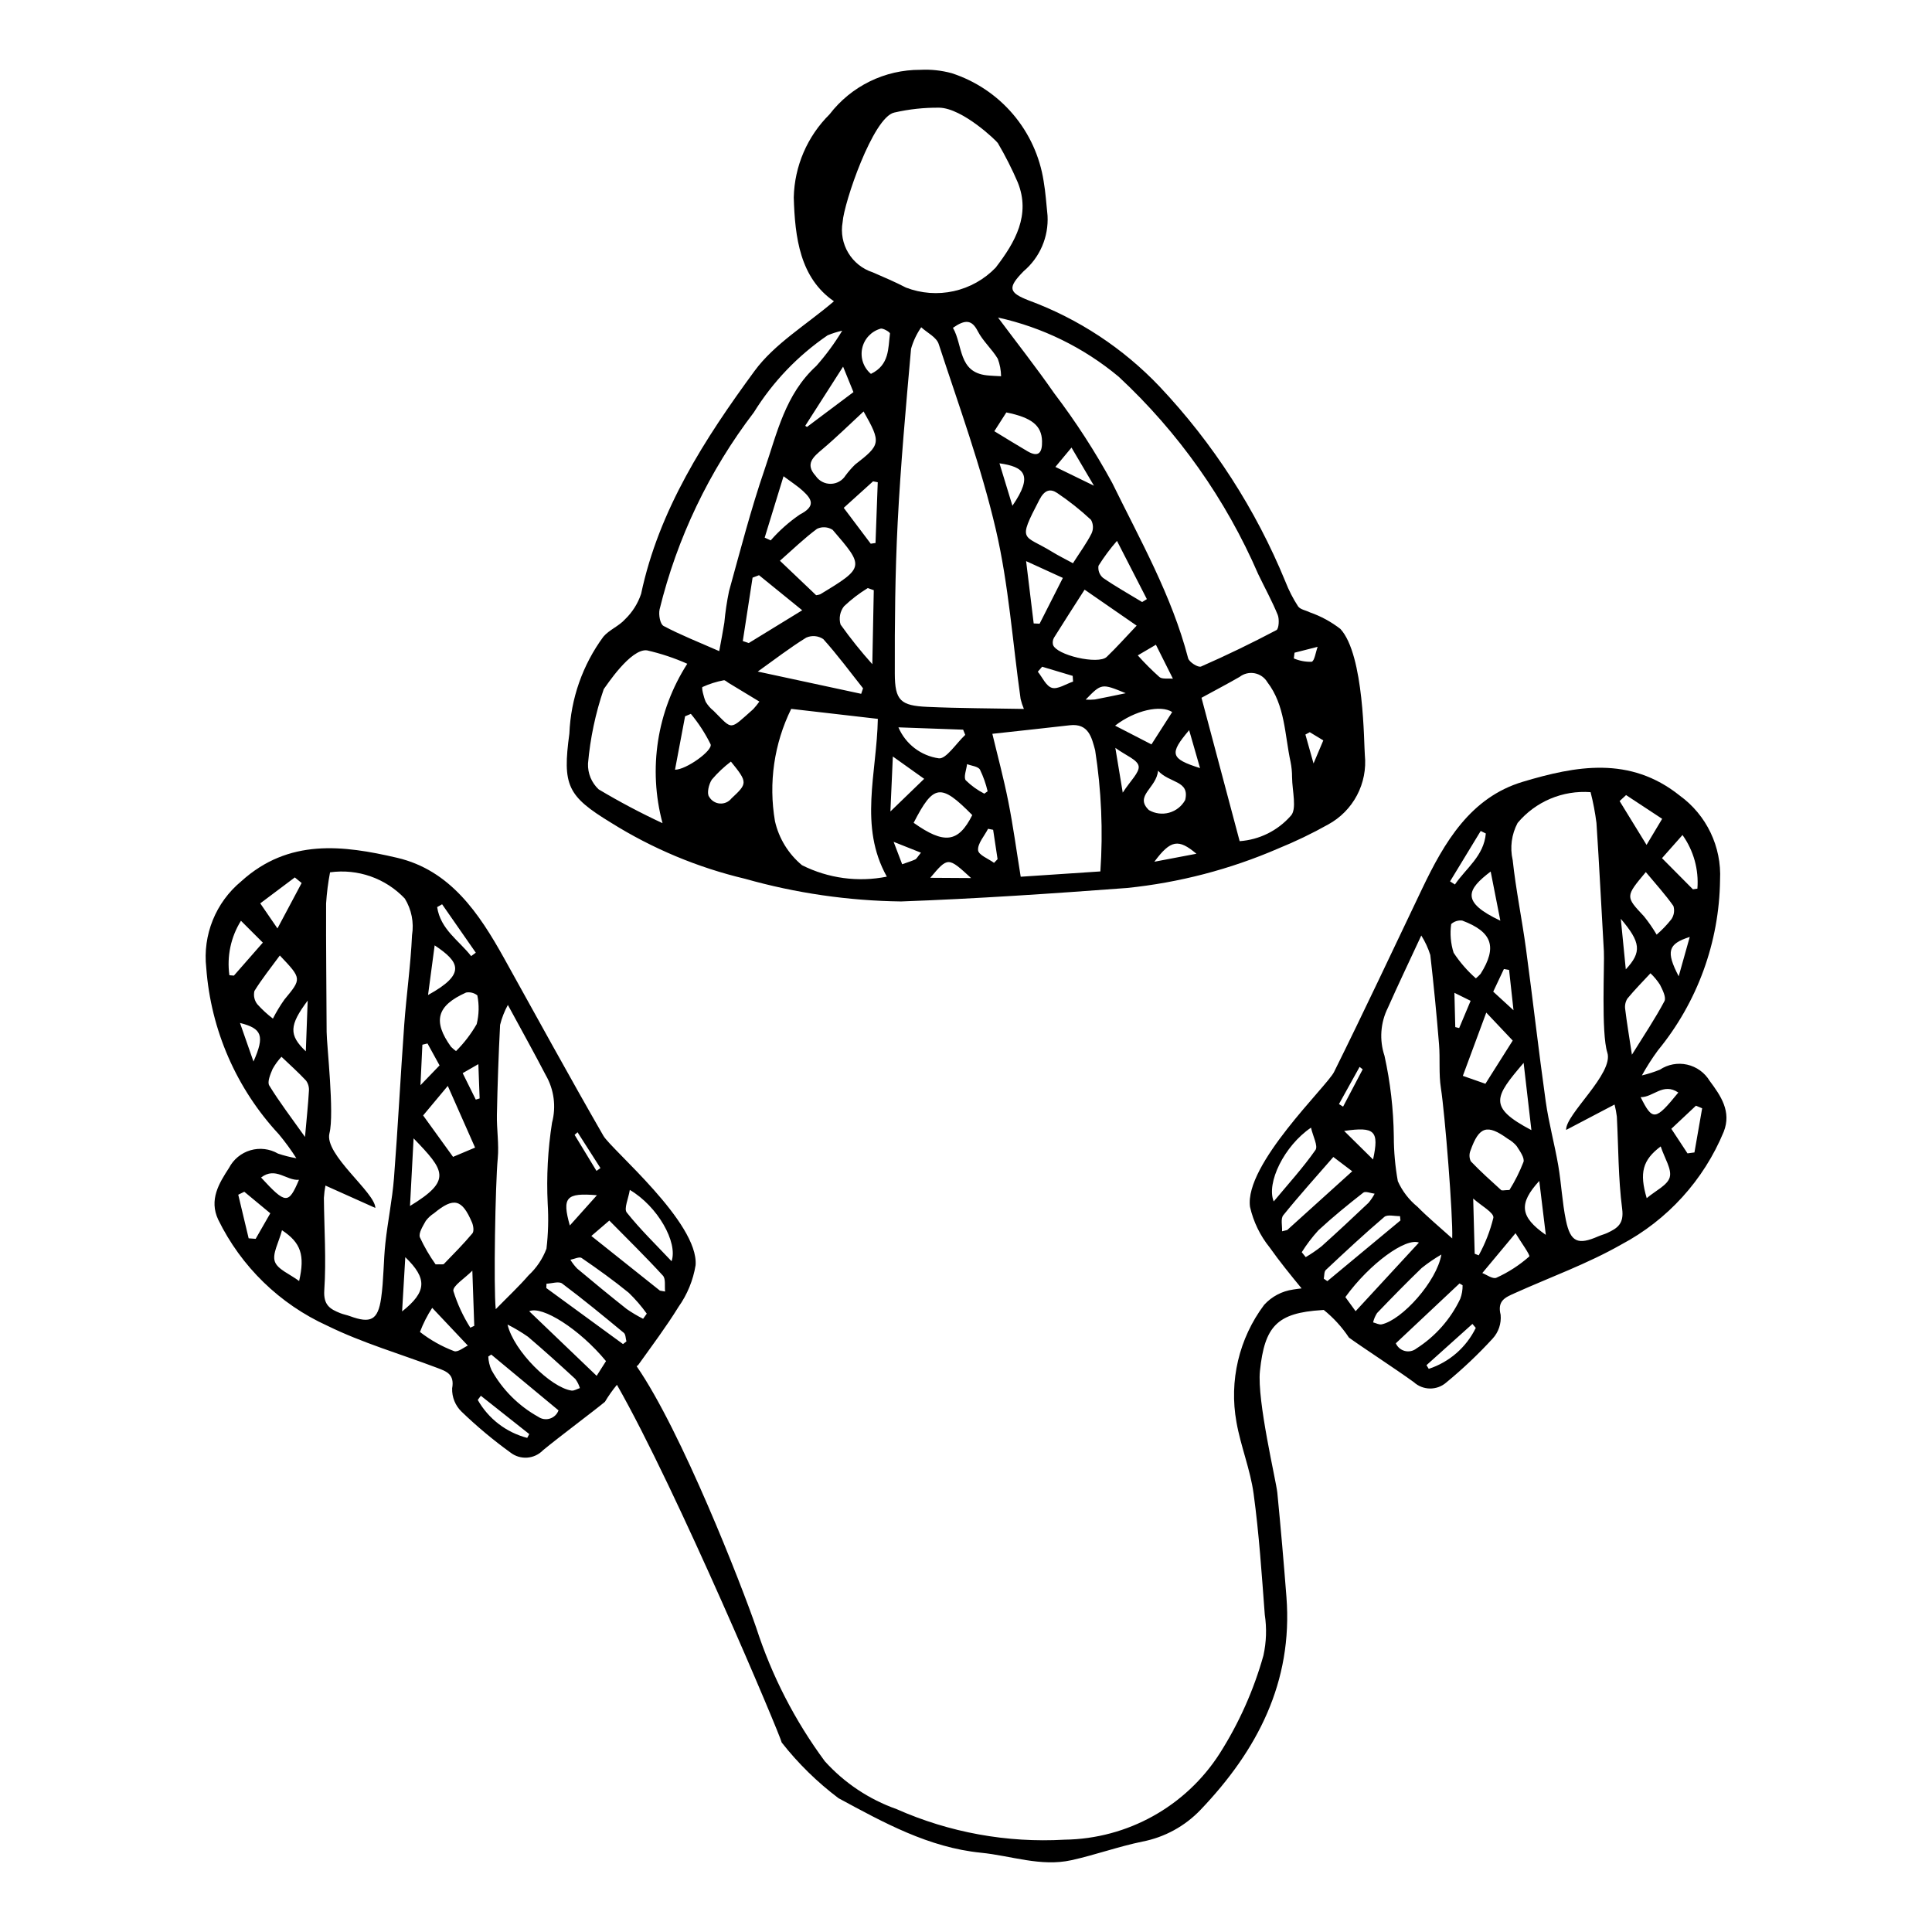
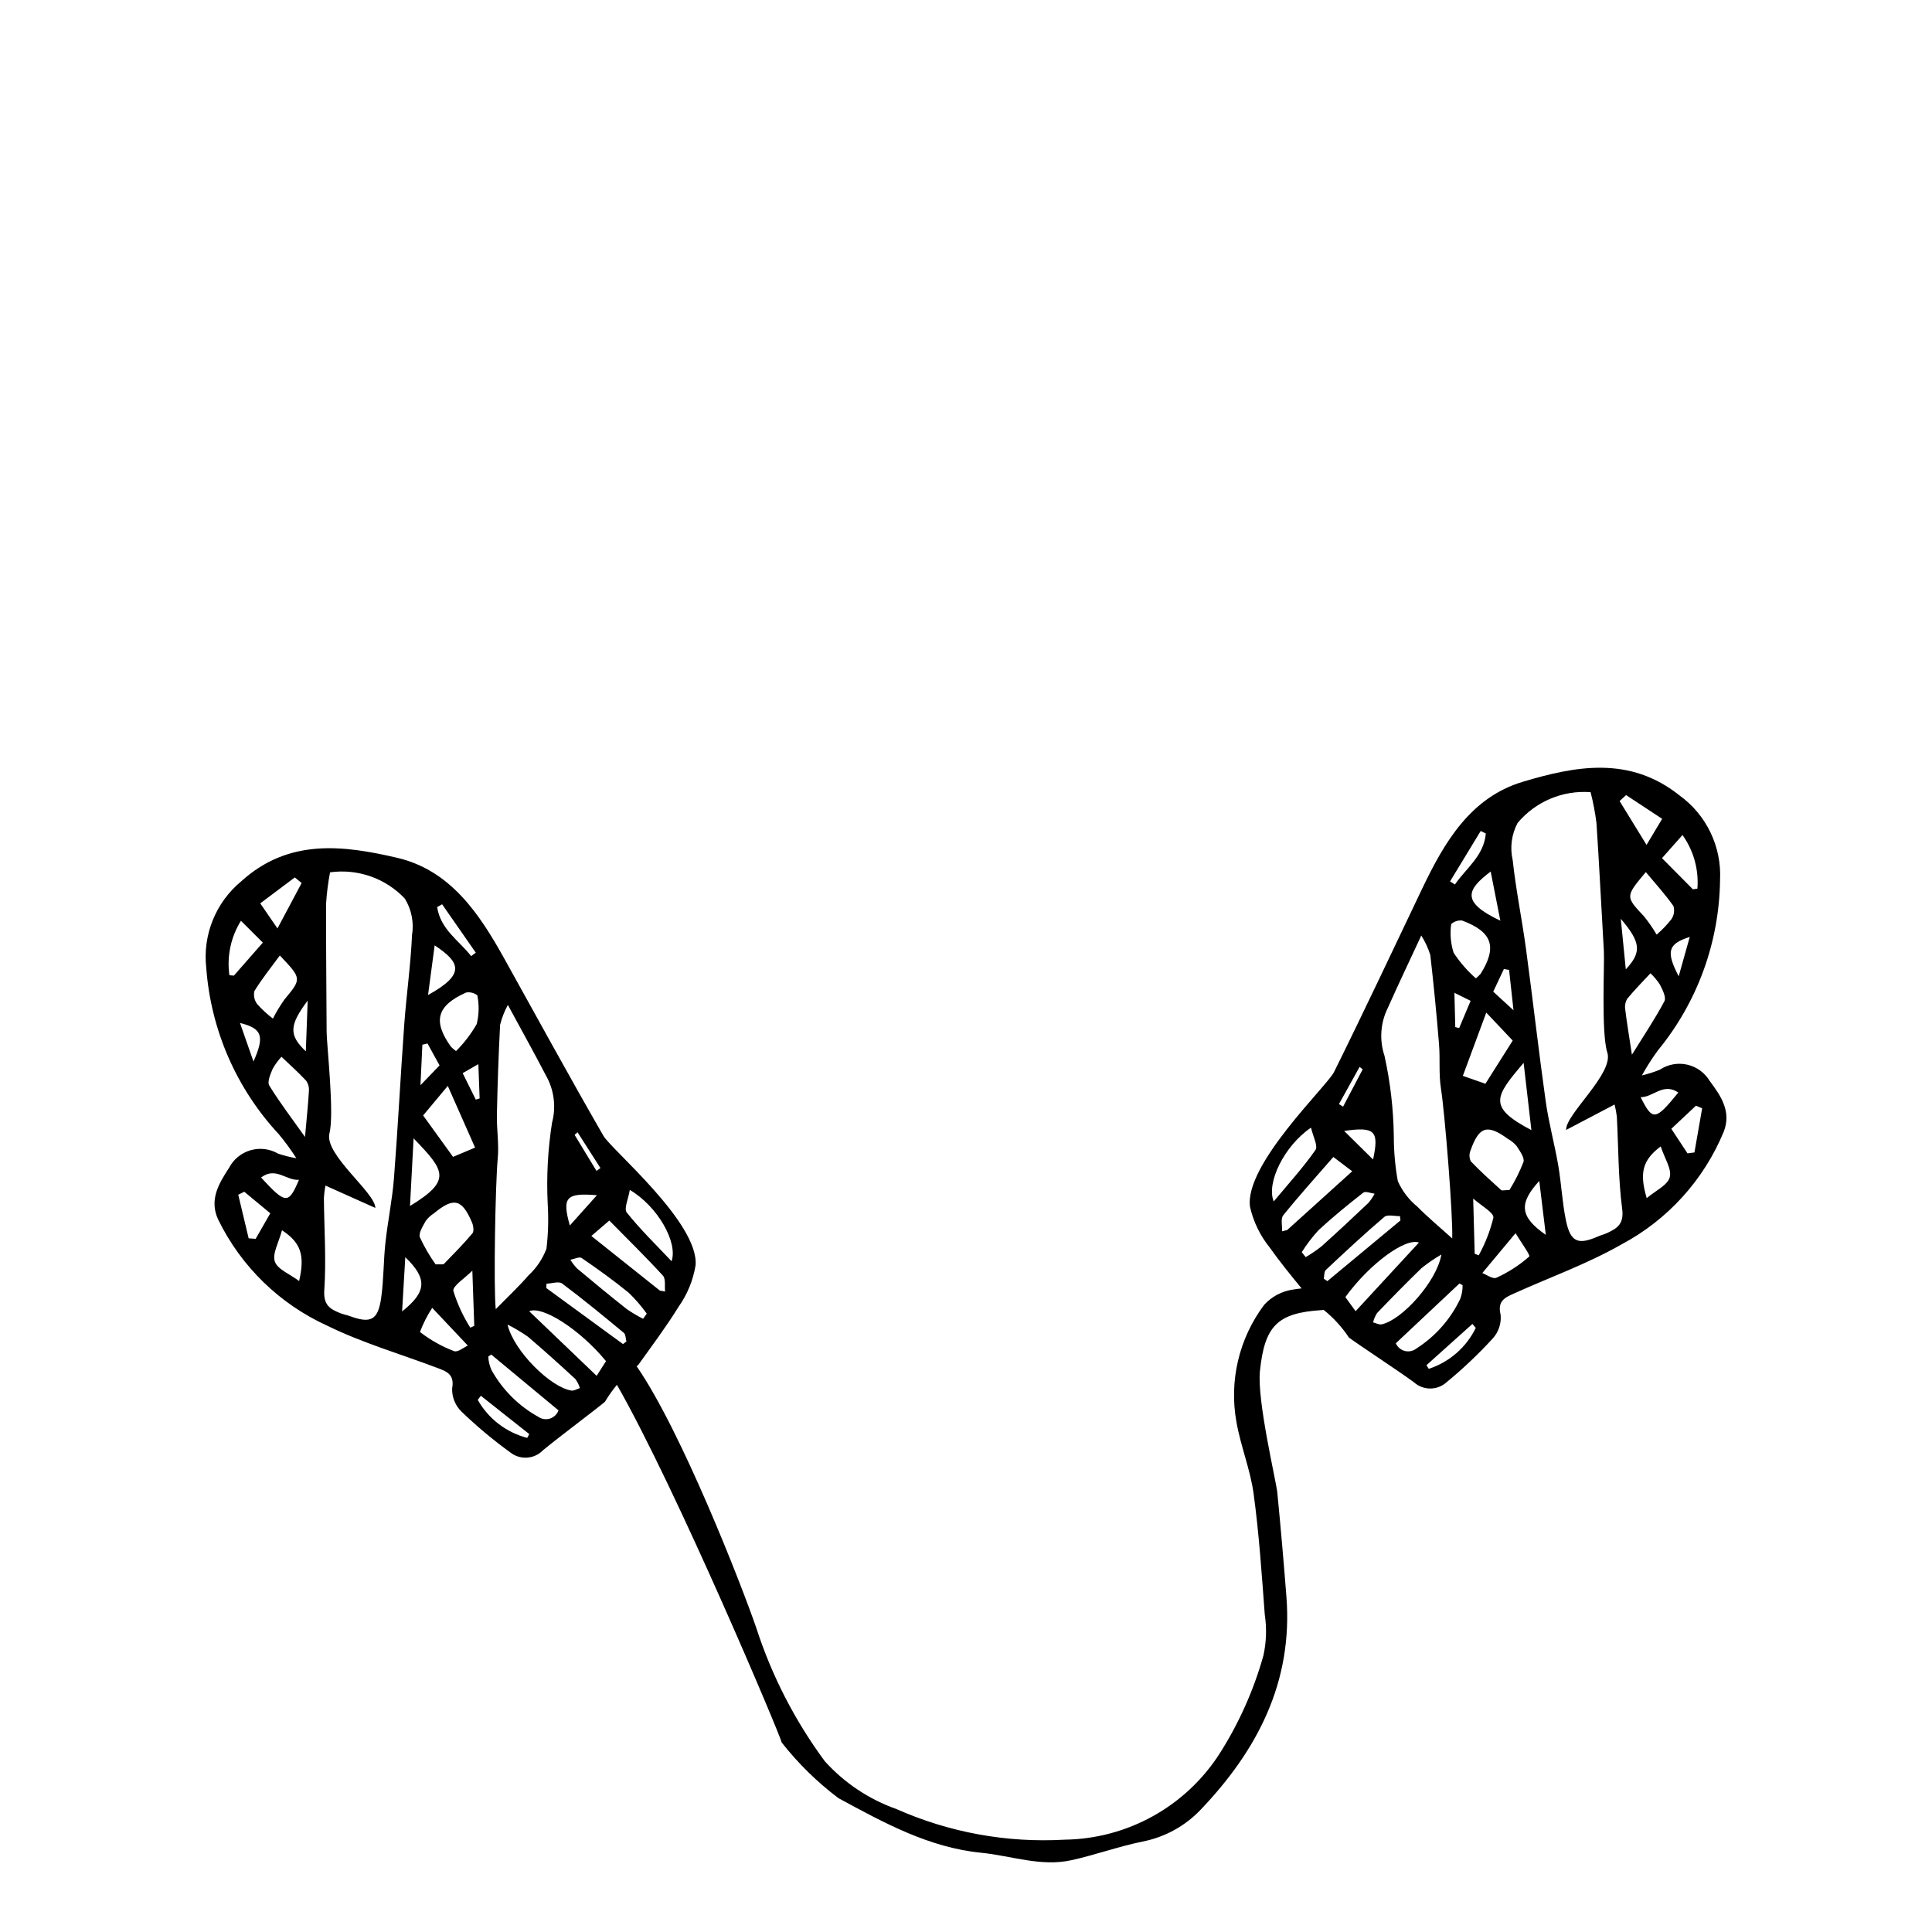
<svg xmlns="http://www.w3.org/2000/svg" fill="#000000" width="800px" height="800px" version="1.1" viewBox="144 144 512 512">
  <g>
    <path d="m597.08 430.45c-1.316-2.188-3.469-3.746-5.961-4.309-2.492-0.562-5.106-0.078-7.234 1.336-1.547 0.629-3.144 1.137-4.769 1.523 1.27-2.293 2.684-4.508 4.234-6.621 10.473-12.754 16.285-28.699 16.48-45.203 0.445-8.773-3.574-17.176-10.684-22.336-13.242-10.594-27.574-7.852-41.574-3.664-13.891 4.152-20.812 16.047-26.699 28.363-7.742 16.203-15.359 32.465-23.34 48.551-1.891 3.812-23.812 24.531-22.266 35.746 0.895 3.938 2.68 7.621 5.215 10.762 2.625 3.715 5.523 7.269 8.453 10.84-0.746 0.098-1.496 0.176-2.234 0.301l0.004 0.004c-2.965 0.41-5.688 1.848-7.699 4.066-6.66 8.883-9.316 20.141-7.332 31.066 1.125 6.398 3.676 12.57 4.547 18.988 1.445 10.617 2.152 21.34 2.957 32.035v-0.004c0.547 3.606 0.426 7.277-0.359 10.836-2.566 9.164-6.465 17.902-11.566 25.93-8.988 14.055-24.441 22.648-41.121 22.875-15.273 0.879-30.539-1.898-44.527-8.098-7.289-2.578-13.82-6.93-19.004-12.668-7.941-10.738-14.086-22.699-18.195-35.41-3.891-11.305-19.777-52.062-31.691-69.293 0.141-0.098 0.262-0.219 0.406-0.312 3.684-5.152 7.426-10.133 10.676-15.391v-0.004c2.34-3.293 3.894-7.078 4.543-11.066 0.852-11.289-22.309-30.613-24.434-34.301-8.961-15.559-17.566-31.324-26.297-47.016-6.637-11.93-14.281-23.371-28.402-26.66-14.23-3.312-28.707-5.164-41.266 6.227v0.004c-6.777 5.59-10.27 14.227-9.281 22.953 1.211 16.461 8 32.016 19.242 44.098 1.676 2.016 3.227 4.137 4.637 6.348-1.648-0.285-3.273-0.695-4.856-1.227-2.211-1.281-4.852-1.602-7.305-0.887-2.453 0.719-4.504 2.402-5.684 4.672-2.668 4.09-5.336 8.449-2.871 13.703 6.078 12.457 16.312 22.406 28.934 28.133 9.273 4.551 19.344 7.473 29.051 11.145 2.469 0.934 4.719 1.66 4.008 5.469l0.004 0.004c-0.07 2.309 0.832 4.539 2.492 6.144 4.059 3.91 8.387 7.531 12.949 10.828 2.609 2.043 6.336 1.785 8.641-0.598 4.402-3.637 13.73-10.59 16.41-12.836 0.945-1.582 2.008-3.086 3.18-4.504 15.871 27.785 43.5 93.398 43.668 94.797 4.359 5.551 9.422 10.512 15.059 14.758 11.941 6.453 23.879 13.074 37.789 14.453 7.965 0.789 15.801 3.762 23.91 1.977 6.336-1.395 12.488-3.633 18.836-4.934 5.883-1.141 11.262-4.082 15.402-8.418 15.031-15.734 24.504-33.863 22.762-56.414-0.711-9.219-1.516-18.426-2.414-27.629-0.309-3.121-5.426-24.441-4.606-32.262 1.246-11.918 4.574-15.395 16.414-16.129 0.172-0.012 0.324-0.035 0.496-0.043h-0.004c2.594 2.086 4.848 4.559 6.684 7.332 2.816 2.078 12.555 8.441 17.172 11.797h0.004c2.441 2.238 6.18 2.266 8.656 0.066 4.352-3.578 8.445-7.457 12.254-11.609 1.559-1.703 2.324-3.988 2.109-6.289-0.941-3.762 1.254-4.621 3.664-5.707 9.461-4.266 19.332-7.805 28.309-12.922 12.246-6.496 21.844-17.059 27.141-29.867 2.133-5.394-0.801-9.582-3.715-13.5zm-282.65 63.043c-1.508-0.762-2.957-1.625-4.348-2.586-4.441-3.508-8.805-7.113-13.148-10.746h0.004c-0.676-0.699-1.273-1.477-1.777-2.312 1.012-0.184 2.375-0.883 2.977-0.469 4.269 2.93 8.492 5.953 12.5 9.227v0.004c1.75 1.691 3.344 3.539 4.762 5.519zm-3.523-34.156c7.391 4.356 12.785 13.91 11.066 18.902-4.18-4.438-8.324-8.445-11.879-12.918-0.801-1.012 0.441-3.652 0.812-5.988zm-5.434 8.121c4.816 4.891 9.648 9.621 14.207 14.602 0.785 0.859 0.414 2.781 0.574 4.211l-1.367-0.242c-5.945-4.738-11.887-9.473-18.176-14.484 1.621-1.391 2.981-2.559 4.766-4.09zm-8.418-23.398c2.023 3.164 4.047 6.328 6.07 9.496l-1.051 0.746c-1.934-3.184-3.867-6.367-5.797-9.547zm5.137 16.688-7.184 8.023c-2.102-7.481-1.02-8.711 7.184-8.023zm-9.215 23.402c5.582 4.18 10.969 8.621 16.344 13.07 0.508 0.422 0.469 1.5 0.688 2.273l-0.906 0.703c-6.777-4.949-13.551-9.902-20.328-14.852l0.047-1.148c1.406-0.047 3.277-0.707 4.156-0.047zm-17.293-44.754c0.16-7.926 0.438-15.852 0.844-23.773h-0.004c0.457-1.848 1.152-3.633 2.066-5.305 3.738 6.906 6.973 12.699 10.027 18.582 2.211 3.824 2.812 8.367 1.676 12.633-1.113 7.094-1.496 14.285-1.148 21.457 0.25 3.981 0.141 7.973-0.328 11.93-1.012 2.691-2.637 5.106-4.746 7.059-2.539 2.934-5.394 5.598-8.695 8.969-0.598-5.957-0.105-33.199 0.531-39.938 0.359-3.828-0.301-7.742-0.223-11.613zm-5.359-23.988c-1.5 2.613-3.34 5.016-5.473 7.141-0.469-0.344-0.914-0.723-1.332-1.137-4.879-6.797-3.793-10.891 4-14.379 1.055-0.188 2.141 0.086 2.977 0.75 0.512 2.523 0.453 5.129-0.172 7.625zm-9.164-31.766c2.977 4.277 5.953 8.555 8.93 12.832l-1.234 0.906c-3.231-4.156-8.113-7.051-9.008-12.988zm-1.973 10.887c6.59 4.391 8.477 7.543-1.754 13.16zm-3.254 26.332 1.359-0.328c1.016 1.852 2.035 3.703 3.195 5.812-1.449 1.504-2.805 2.91-5.062 5.254 0.207-4.398 0.359-7.57 0.508-10.738zm-3.281 42.738c0.312-5.871 0.613-11.504 0.953-17.922 8.25 8.562 10.258 11.102-0.953 17.922zm16.438 4.387c0.359 0.848 0.566 2.312 0.102 2.867-2.371 2.824-4.977 5.453-7.547 8.102-0.207 0.215-0.793 0.059-2.203 0.117v0.004c-1.609-2.254-3.004-4.656-4.164-7.168-0.422-1.109 0.797-2.981 1.551-4.352h-0.004c0.609-0.805 1.355-1.5 2.207-2.043 5.199-4.293 7.402-3.781 10.059 2.473zm-46.965-91.457c0.602 0.492 1.203 0.988 1.809 1.48-1.992 3.742-3.984 7.488-6.406 12.035-1.875-2.734-3.125-4.551-4.559-6.644 3.305-2.477 6.231-4.676 9.156-6.871zm3.414 32.629c-0.176 4.812-0.316 8.633-0.496 13.453-4.551-4.316-4.398-6.894 0.496-13.449zm-20.75-6.711c-0.703-5.019 0.379-10.129 3.066-14.43 1.836 1.836 3.555 3.551 5.797 5.789-2.555 2.914-5.109 5.824-7.664 8.742zm6.383 22.867c-1.398-4-2.426-6.938-3.574-10.219 5.852 1.469 6.602 3.406 3.574 10.219zm1-15.203c-0.766-0.988-1.043-2.269-0.75-3.488 1.961-3.18 4.32-6.113 6.734-9.41 5.852 6.172 5.805 6.133 1.219 11.676-1.141 1.605-2.16 3.297-3.051 5.051-1.504-1.141-2.894-2.422-4.152-3.828zm11.055 46.555c-2.777 6.535-3.496 6.496-10.043-0.609 3.856-2.965 6.699 0.879 10.043 0.609zm-11.477 15.637-1.855-0.133c-0.918-3.852-1.84-7.703-2.758-11.555l1.602-0.789c2.234 1.852 4.469 3.703 6.891 5.711-1.395 2.426-2.637 4.594-3.879 6.766zm11.52 11.184c-2.496-1.871-5.715-3.082-6.434-5.156-0.723-2.09 1.035-5.039 1.891-8.305 5.027 3.312 6.109 6.613 4.543 13.457zm1.559-38.184c-3.613-5.094-6.777-9.219-9.477-13.633-0.582-0.953 0.316-3.023 0.906-4.422h0.004c0.645-1.152 1.426-2.223 2.328-3.188 2.18 2.082 4.461 4.109 6.531 6.332h-0.004c0.574 0.801 0.836 1.785 0.742 2.766-0.203 3.539-0.582 7.066-1.031 12.141zm21.305 28.07c-0.527 4.867-0.438 9.812-1.133 14.652-0.836 5.844-2.777 6.781-8.273 4.766-0.816-0.301-1.688-0.449-2.492-0.766-2.754-1.086-4.566-2.144-4.301-6.117 0.547-8.121-0.031-16.32-0.105-24.484l0.004-0.004c0.066-1.082 0.203-2.164 0.41-3.231 4.426 1.984 8.508 3.812 13.223 5.93-0.008-4.09-13.605-14.152-12.16-19.797 1.336-5.219-0.742-23.547-0.75-26.852-0.035-11.348-0.195-22.695-0.141-34.043v-0.004c0.176-2.769 0.527-5.523 1.047-8.246 7.34-1.016 14.719 1.57 19.812 6.953 1.781 2.898 2.461 6.336 1.914 9.695-0.355 7.922-1.488 15.805-2.066 23.719-0.984 13.551-1.664 27.125-2.719 40.672-0.449 5.742-1.648 11.422-2.269 17.156zm4.422 18.164c0.297-5.027 0.57-9.664 0.848-14.371 5.863 5.664 5.731 9.16-0.844 14.371zm13.77 10.527h0.004c-3.25-1.234-6.297-2.945-9.039-5.078 0.848-2.242 1.938-4.383 3.246-6.391 3.418 3.621 6.176 6.539 9.441 10-0.988 0.434-2.672 1.852-3.648 1.469zm4.312-6.215v0.004c-1.918-3.027-3.43-6.293-4.492-9.715-0.258-1.344 3.035-3.363 5.027-5.402 0.195 5.59 0.352 10.109 0.508 14.629zm-4.578-45.266c-2.648-3.668-5.168-7.156-7.93-10.977 1.871-2.242 3.793-4.543 6.535-7.828 2.629 5.938 4.867 10.996 7.234 16.348-2.227 0.938-4 1.684-5.836 2.457zm2.551-22.188c1.328-0.762 2.402-1.379 4.156-2.387 0.121 3.266 0.23 6.176 0.336 9.086l-1.02 0.312c-1.137-2.305-2.281-4.613-3.469-7.008zm17.105 96.664h0.004c-5.555-1.441-10.285-5.07-13.113-10.062l0.82-1.105 12.828 10.156zm2.93-5.582h0.004c-5.215-2.894-9.512-7.195-12.406-12.41-0.504-1.125-0.793-2.336-0.848-3.57l0.789-0.523c5.852 4.856 11.707 9.711 17.824 14.789-0.375 1.035-1.211 1.836-2.258 2.172-1.051 0.336-2.195 0.168-3.102-0.457zm8.789-6.961c-5.453-0.816-15.273-10.434-16.938-17.492h0.004c1.887 0.941 3.703 2.027 5.43 3.238 4.266 3.633 8.426 7.394 12.547 11.191l-0.004 0.004c0.535 0.723 0.941 1.535 1.199 2.398-0.746 0.234-1.539 0.766-2.234 0.66zm6.68-3.906c-6.176-5.914-12.074-11.562-17.867-17.113 3.375-1.559 13.328 4.699 20.348 13.215-0.594 0.938-1.242 1.957-2.477 3.894zm286.75-105.89c-3.441-6.609-2.812-8.59 2.934-10.422-0.938 3.348-1.781 6.34-2.93 10.418zm-8.711-27.613c2.613 3.141 5.152 5.922 7.305 8.977l0.004-0.004c0.371 1.195 0.176 2.496-0.531 3.527-1.168 1.48-2.477 2.848-3.906 4.078-1-1.695-2.121-3.32-3.359-4.856-4.922-5.246-4.965-5.207 0.496-11.727zm-5.305 25.781c-0.477-4.801-0.852-8.605-1.324-13.398 5.297 6.238 5.609 8.801 1.332 13.395zm15.02-35.594 0.008-0.008c2.945 4.129 4.344 9.16 3.949 14.215l-1.191 0.172c-2.731-2.75-5.461-5.5-8.191-8.25 2.106-2.371 3.711-4.191 5.434-6.137zm-14.945-10.59c3.055 2.012 6.109 4.023 9.562 6.293-1.301 2.176-2.438 4.066-4.137 6.91-2.695-4.391-4.918-8.004-7.137-11.613 0.57-0.527 1.141-1.059 1.711-1.59zm-31.004 46.336c0.348 3.152 0.691 6.309 1.172 10.688-2.398-2.199-3.836-3.519-5.375-4.93 1.027-2.176 1.926-4.086 2.828-6zm-10.191 8.184c-1.035 2.465-2.035 4.84-3.035 7.219l-1.035-0.25c-0.07-2.91-0.145-5.82-0.227-9.09 1.812 0.895 2.922 1.441 4.293 2.121zm-4.508-12.738c-0.781-2.453-1-5.047-0.645-7.598 0.793-0.715 1.859-1.055 2.922-0.93 7.996 3 9.332 7.016 4.883 14.105-0.391 0.434-0.812 0.84-1.258 1.215-2.262-1.992-4.246-4.273-5.902-6.793zm8.656 15.867c2.938 3.109 5 5.289 7.004 7.41-2.519 3.984-4.816 7.621-7.234 11.445l-5.981-2.094c2.031-5.484 3.953-10.672 6.207-16.762zm-4.176 36.539c2.266-6.406 4.43-7.055 9.887-3.09v-0.004c0.883 0.492 1.672 1.137 2.328 1.906 0.836 1.32 2.168 3.109 1.816 4.246h-0.004c-1 2.578-2.246 5.062-3.711 7.41-1.41 0.031-1.984 0.223-2.203 0.02-2.731-2.484-5.492-4.949-8.035-7.621-0.438-0.898-0.465-1.945-0.078-2.867zm14.074-23.223c0.738 6.383 1.383 11.988 2.059 17.828-11.609-6.117-9.766-8.777-2.055-17.828zm-6.172-37.68c-10.559-4.973-8.867-8.238-2.562-13.027zm-5.207-23.773 1.359 0.664c-0.523 5.981-5.219 9.172-8.188 13.52l-1.289-0.828c2.711-4.449 5.418-8.902 8.121-13.355zm-24.602 46.871c2.688-6.062 5.555-12.043 8.859-19.168 1.016 1.613 1.82 3.352 2.391 5.168 0.898 7.879 1.672 15.77 2.312 23.676 0.316 3.859-0.102 7.805 0.496 11.605 1.051 6.688 3.227 33.844 2.996 39.828-3.504-3.16-6.516-5.644-9.23-8.414h-0.004c-2.227-1.82-4-4.129-5.176-6.754-0.711-3.922-1.066-7.898-1.066-11.887-0.094-7.18-0.922-14.332-2.469-21.344-1.398-4.188-1.078-8.762 0.891-12.711zm-3.918 40.191c-2.606-2.574-4.961-4.898-7.664-7.566 8.145-1.195 9.305-0.031 7.664 7.562zm-3.57-24.539 0.82 0.645c-1.734 3.297-3.465 6.594-5.195 9.887l-1.094-0.68c1.82-3.289 3.644-6.57 5.469-9.855zm-12.879 16.102c0.516 2.309 1.922 4.863 1.18 5.922-3.273 4.684-7.16 8.941-11.059 13.629-2.023-4.879 2.773-14.746 9.879-19.551zm-6.316 27.133-1.352 0.328c0.074-1.438-0.418-3.332 0.312-4.238 4.242-5.254 8.773-10.273 13.277-15.453l5.004 3.789c-5.961 5.387-11.602 10.48-17.238 15.574zm9.09 4.328c-1.324 1.043-2.719 1.996-4.176 2.848l-1.047-1.301h-0.004c1.293-2.062 2.769-4.004 4.41-5.805 3.797-3.516 7.824-6.797 11.906-9.984 0.574-0.449 1.98 0.164 3 0.285-0.453 0.867-1 1.676-1.629 2.418-4.109 3.894-8.246 7.762-12.461 11.539zm1.559 9.211-0.949-0.648c0.168-0.785 0.062-1.859 0.543-2.312 5.086-4.773 10.191-9.539 15.504-14.059 0.84-0.711 2.742-0.172 4.156-0.207l0.117 1.141c-6.457 5.367-12.914 10.727-19.371 16.086zm4.773 4.227c6.477-8.934 16.027-15.793 19.492-14.445-5.441 5.894-10.977 11.898-16.777 18.184zm7.352 6.703c0.203-0.879 0.559-1.711 1.047-2.469 3.879-4.043 7.797-8.055 11.828-11.945h0.004c1.645-1.32 3.391-2.512 5.215-3.57-1.223 7.148-10.43 17.352-15.824 18.504-0.688 0.148-1.508-0.332-2.269-0.52zm6.016 5.547c5.793-5.445 11.336-10.656 16.879-15.863l0.82 0.473c0.023 1.234-0.191 2.461-0.625 3.613-2.566 5.387-6.59 9.945-11.617 13.156-0.867 0.68-1.996 0.918-3.066 0.648-1.066-0.27-1.949-1.02-2.387-2.027zm8.73 6.769-0.598-0.977c4.059-3.644 8.117-7.285 12.176-10.93l0.887 1.055v-0.004c-2.516 5.156-7.012 9.074-12.465 10.855zm12.176-30.504c-0.121-4.523-0.246-9.043-0.398-14.633 2.117 1.91 5.523 3.723 5.352 5.082v-0.004c-0.848 3.481-2.156 6.836-3.887 9.973zm5.754 6.356c-0.953 0.441-2.719-0.871-3.734-1.242 3.047-3.652 5.617-6.738 8.805-10.562 1.348 2.246 3.984 5.863 3.637 6.176v-0.004c-2.606 2.301-5.539 4.199-8.707 5.633zm11.359-25.652c0.566 4.68 1.129 9.293 1.734 14.293-6.887-4.797-7.234-8.277-1.734-14.293zm18.059 13.77c-0.785 0.367-1.645 0.57-2.441 0.922-5.359 2.352-7.356 1.539-8.551-4.242-0.992-4.785-1.207-9.727-2.035-14.555-0.977-5.684-2.523-11.281-3.324-16.984-1.891-13.457-3.406-26.961-5.227-40.426-1.062-7.863-2.684-15.66-3.527-23.547l-0.008-0.004c-0.75-3.316-0.285-6.793 1.309-9.797 4.754-5.684 11.957-8.723 19.348-8.164 0.688 2.688 1.207 5.414 1.555 8.164 0.754 11.32 1.297 22.66 1.965 33.988 0.195 3.301-0.746 21.723 0.91 26.848 1.793 5.547-11.156 16.426-10.91 20.512 4.578-2.402 8.539-4.481 12.832-6.734h-0.004c0.27 1.055 0.477 2.125 0.609 3.203 0.43 8.156 0.359 16.371 1.41 24.445 0.516 3.945-1.23 5.113-3.914 6.371zm4.719-59.27-0.004-0.004c-0.152-0.973 0.051-1.969 0.57-2.805 1.926-2.348 4.078-4.512 6.125-6.723h0.004c0.957 0.906 1.805 1.926 2.519 3.035 0.68 1.355 1.703 3.367 1.18 4.356-2.422 4.57-5.324 8.887-8.617 14.191-0.762-5.039-1.359-8.535-1.781-12.055zm14.07 22.074c-6.094 7.492-6.809 7.578-9.984 1.227 3.348 0.059 5.945-3.953 9.98-1.23zm-2.269 22.449c-0.59 2.117-3.727 3.523-6.106 5.543-1.984-6.734-1.109-10.094 3.707-13.715 1.047 3.203 2.988 6.039 2.394 8.172zm6.547-6.574-1.844 0.246c-1.375-2.086-2.746-4.176-4.285-6.512 2.289-2.152 4.406-4.137 6.523-6.125l1.645 0.691c-0.684 3.898-1.363 7.797-2.043 11.699z" />
-     <path d="m482.71 368.88c-12.723 5.504-26.219 9.027-40.012 10.441-19.961 1.492-39.934 2.848-59.895 3.574-13.992-0.18-27.902-2.199-41.367-6.012-12.57-2.984-24.566-8.004-35.516-14.863-11.594-7.059-12.891-9.883-11.031-23.605 0.371-9.273 3.516-18.227 9.023-25.699 1.559-1.82 4.121-2.793 5.723-4.59 1.949-1.875 3.414-4.195 4.269-6.758 4.699-22.203 16.836-41.047 30.059-59.062 5.32-7.246 13.797-12.262 21.039-18.465-8.98-6.188-10.34-16.855-10.648-27.52v-0.004c0.191-8.289 3.59-16.184 9.484-22.016 5.742-7.484 14.66-11.852 24.094-11.797 2.793-0.145 5.59 0.16 8.289 0.898 6.305 2.047 11.914 5.801 16.215 10.844 4.297 5.043 7.113 11.18 8.133 17.727 0.527 3.016 0.715 6.109 1.039 9.168v0.004c0.316 5.633-2.031 11.086-6.336 14.73-4.312 4.391-4.008 5.664 1.438 7.773 13.121 4.856 24.957 12.656 34.594 22.797 14.191 15.031 25.492 32.551 33.336 51.68 0.891 2.293 2.016 4.492 3.356 6.555 0.578 0.859 2.078 1.059 3.133 1.602 2.922 1.016 5.656 2.504 8.098 4.402 6.348 6.906 6.203 30.617 6.469 33.41 0.371 3.684-0.352 7.398-2.082 10.672-1.73 3.273-4.387 5.965-7.641 7.734-4.281 2.402-8.711 4.531-13.262 6.379zm-67.367-37.008c-0.363-0.852-0.656-1.73-0.871-2.633-2.121-14.996-3.156-30.293-6.57-44.926-3.898-16.707-9.812-32.855-15.137-49.141-0.598-1.832-3.043-2.977-4.633-4.441-1.207 1.742-2.117 3.668-2.695 5.707-1.363 15.336-2.758 30.68-3.543 46.02-0.684 13.352-0.797 26.715-0.762 40.051 0.02 7.156 1.535 8.5 8.648 8.82 8.398 0.379 16.832 0.375 25.562 0.543zm-6.859-103.72c4.977 6.676 10.137 13.223 14.887 20.062 5.715 7.519 10.852 15.457 15.371 23.75 7.398 15.121 15.785 29.844 20.121 46.461 0.277 1.059 2.66 2.543 3.426 2.211 6.766-2.965 13.434-6.203 19.984-9.656 0.641-0.34 0.805-2.891 0.336-4.035-1.512-3.695-3.445-7.195-5.172-10.793v-0.004c-8.578-19.812-21.176-37.633-36.992-52.332-9.246-7.703-20.207-13.074-31.961-15.664zm-15.559-55.613c-4.019-0.043-8.027 0.391-11.945 1.293-5.621 1.242-13.344 23.98-13.672 29-1.051 5.82 2.359 11.52 7.988 13.344 2.961 1.289 5.945 2.555 8.801 4.039h-0.004c4.039 1.551 8.445 1.879 12.668 0.941s8.078-3.098 11.082-6.207c5.223-6.777 9.332-14.02 5.875-22.609v-0.004c-1.539-3.578-3.301-7.059-5.277-10.418-0.293-0.527-9.301-9.246-15.516-9.379zm-13.906 203.78c-7.477-13.363-2.652-27.402-2.383-41.812l-22.953-2.648h-0.004c-4.539 9.215-6.043 19.633-4.305 29.758 1.035 4.57 3.555 8.672 7.16 11.668 6.945 3.492 14.859 4.562 22.484 3.035zm-44.418-59.762c0.516-2.848 0.984-5.184 1.352-7.527v-0.004c0.258-2.809 0.672-5.602 1.246-8.359 2.996-10.812 5.793-21.695 9.445-32.32 3.301-9.605 5.445-19.848 13.676-27.363 2.57-2.898 4.871-6.027 6.871-9.344-1.324 0.293-2.617 0.703-3.871 1.223-7.863 5.367-14.52 12.32-19.535 20.41-11.844 15.504-20.352 33.293-24.992 52.242-0.293 1.41 0.133 3.879 1.066 4.375 4.473 2.379 9.238 4.246 14.742 6.668zm72.383 21.914c1.324 5.551 2.988 11.707 4.231 17.969 1.289 6.492 2.176 13.086 3.281 19.902l21.109-1.406 0.004-0.004c0.734-10.719 0.27-21.484-1.383-32.102-0.918-3.348-1.707-7.199-6.719-6.629-6.285 0.723-12.578 1.395-20.52 2.266zm65.535 28.445c5.195-0.363 10.043-2.754 13.496-6.66 1.773-1.73 0.418-6.723 0.398-10.227l-0.004 0.004c0.008-1.402-0.129-2.801-0.41-4.176-1.555-7.191-1.422-14.945-6.148-21.086v-0.004c-0.73-1.223-1.953-2.078-3.356-2.344s-2.852 0.082-3.981 0.953c-2.992 1.73-6.059 3.332-10.109 5.543zm-146.38-47.012h-0.004c-3.43-1.527-7.004-2.715-10.668-3.551-4.352-0.559-10.84 9.48-11.469 10.273-2.184 6.383-3.586 13.004-4.172 19.719-0.098 2.582 0.934 5.078 2.824 6.844 5.484 3.273 11.133 6.266 16.926 8.961-3.859-14.379-1.48-29.715 6.559-42.246zm105.29-19.641c-3 4.688-5.59 8.684-8.102 12.723l-0.004 0.004c-0.316 0.559-0.418 1.215-0.277 1.84 0.758 2.762 12.004 5.394 14.242 3.254 2.586-2.473 4.965-5.16 7.938-8.285zm-71.145 1.473h-0.004c0.375-0.035 0.742-0.117 1.098-0.25 11.824-7.133 11.684-7.305 3.289-17.066-1.238-0.809-2.809-0.918-4.144-0.281-3.379 2.504-6.426 5.465-9.836 8.465zm68.055-8.473c1.922-3.004 3.644-5.332 4.918-7.867 0.551-1.156 0.5-2.512-0.125-3.629-2.793-2.602-5.785-4.977-8.949-7.109-1.852-1.242-3.367-0.844-4.734 1.781-5.91 11.363-4.266 9.094 3.352 13.785 1.672 1.031 3.453 1.902 5.539 3.039zm-83.523 28.707 27.41 5.898 0.488-1.465c-3.477-4.383-6.812-8.895-10.543-13.047h-0.004c-1.336-0.891-3.039-1.035-4.512-0.379-4.352 2.691-8.43 5.848-12.84 8.992zm28.043-68.93c-3.703 3.422-7.148 6.82-10.836 9.934-2.539 2.141-4.762 3.973-1.848 7.156h-0.004c0.895 1.328 2.398 2.117 3.996 2.086 1.602-0.027 3.078-0.863 3.922-2.223 0.766-1.027 1.609-1.996 2.527-2.891 6.801-5.254 6.934-5.789 2.242-14.062zm-27.711 43.395-1.707 0.645-2.594 16.805 1.582 0.527 14.164-8.684zm56.512 63.57c-8.375-8.492-10.254-8.219-15.535 2.047 8.094 5.742 11.848 5.305 15.535-2.047zm-56.418-30.082c-2.996-1.816-5.621-3.41-8.246-4.996-0.395-0.238-0.855-0.727-1.195-0.645l-0.004-0.004c-1.945 0.367-3.84 0.969-5.637 1.789-0.297 0.156 0.316 2.66 0.855 3.914v0.004c0.543 0.918 1.254 1.727 2.09 2.391 5.172 5.141 4.062 5.266 10.52-0.453h-0.004c0.586-0.629 1.125-1.297 1.621-2zm30.32-29.516-1.594-0.559-0.004-0.004c-2.258 1.383-4.367 3-6.289 4.82-1.074 1.371-1.414 3.18-0.918 4.852 2.606 3.656 5.414 7.16 8.414 10.5 0.148-7.555 0.27-13.582 0.387-19.613zm20.977-69.531c2.672 4.617 1.352 11.766 8.973 12.59 1.254 0.137 2.523 0.164 3.785 0.242-0.023-1.582-0.32-3.152-0.875-4.637-1.555-2.59-3.957-4.672-5.324-7.34-1.566-3.047-3.332-3.102-6.559-0.855zm-49.891 55.602 1.594 0.73v0.004c2.273-2.598 4.863-4.898 7.711-6.848 4.277-2.215 3.231-4.039 0.84-6.25-1.395-1.289-3.027-2.316-5.148-3.906zm53.148 52.273-0.555-1.379-17.145-0.617-0.004 0.004c1.891 4.418 5.949 7.531 10.707 8.207 1.906 0.254 4.637-4.004 6.996-6.211zm46.883-35.207 1.25-0.773c-2.481-4.832-4.961-9.66-7.922-15.434h0.004c-1.809 2.066-3.445 4.269-4.898 6.594-0.188 1.203 0.262 2.414 1.188 3.203 3.34 2.309 6.902 4.301 10.379 6.41zm-35.988-50.246-3.184 4.977c3.008 1.824 5.871 3.609 8.785 5.312 3.008 1.754 3.934 0.277 3.859-2.684-0.105-4.121-2.719-6.246-9.461-7.602zm7.246 55.918 1.57 0.074 6.16-12.137-9.738-4.449zm-95.055 38.766c2.934 0.027 10.043-5.082 9.434-6.731v-0.004c-1.418-2.887-3.176-5.594-5.234-8.066l-1.531 0.645zm51.867-59.895 1.27-0.184 0.59-16.102-1.242-0.242-7.773 7.023zm79.891 44.609c-3.016-1.965-9.816-0.5-15.133 3.609l9.641 4.969zm-3.75 15.547c-0.379 4.602-6.363 6.641-2.43 10.43 1.621 0.949 3.559 1.199 5.371 0.699 1.809-0.5 3.344-1.711 4.25-3.356 1.285-5.215-4.129-4.402-7.191-7.773zm-113.19-2.418c-1.848 1.398-3.539 2.992-5.043 4.758-0.828 1.215-1.398 3.719-0.734 4.555 0.59 1.035 1.652 1.711 2.84 1.801 1.191 0.09 2.344-0.418 3.082-1.352 4.234-3.953 4.379-4.207-0.145-9.762zm29.727-104.66-10.035 15.68 0.469 0.297 12.309-9.23zm7.379 1.914c4.938-2.375 4.535-6.769 5.047-10.68 0.051-0.391-2.008-1.566-2.539-1.281v-0.004c-2.453 0.719-4.312 2.731-4.836 5.231-0.523 2.504 0.367 5.09 2.324 6.734zm5.805 101.4c-0.23 5.191-0.41 9.301-0.645 14.57l8.949-8.652zm28.258-77.695 3.434 11.246c5.68-8.238 3.047-10.324-3.434-11.246zm14.82 0.953 10.223 4.981-5.953-10.105zm26.637 47.125-4.801 2.82v0.004c1.805 2.023 3.723 3.941 5.75 5.746 0.75 0.602 2.242 0.301 3.555 0.422zm11.695 32.688-2.887-10.047c-5.332 6.281-4.977 7.562 2.887 10.051zm-20.484 6.508c1.977-3.086 4.512-5.391 4.211-7.035-0.312-1.707-3.367-2.781-6.172-4.828zm-51.004 22.57 10.812 0.066c-6.125-5.629-6.125-5.629-10.812-0.066zm59.379-4.258 11.152-2.117c-4.746-3.996-6.816-3.731-11.152 2.117zm-45.066-18.039 0.883-0.625v-0.004c-0.461-1.984-1.141-3.91-2.027-5.742-0.531-0.875-2.242-0.996-3.422-1.457-0.16 1.469-0.984 3.457-0.344 4.293l0.004-0.004c1.445 1.422 3.102 2.613 4.906 3.535zm15.332-33.641-1.148 1.32c1.227 1.504 2.176 3.816 3.754 4.277 1.527 0.441 3.703-1.027 5.59-1.656l-0.102-1.516zm-12.988 43.215-1.344-0.262c-0.973 1.895-2.781 3.894-2.648 5.652 0.098 1.289 2.731 2.262 4.231 3.371l0.938-0.977zm35.133-36.199c-6.402-2.625-6.402-2.625-10.609 1.699 0.816 0.055 1.633 0.043 2.445-0.035 2.727-0.512 5.445-1.102 8.164-1.66zm44.742-10.734-0.191 1.512-0.004 0.004c1.492 0.637 3.102 0.941 4.723 0.891 0.766-0.195 1.078-2.574 1.594-3.965zm4.031 21.066-1.152 0.625c0.637 2.266 1.277 4.535 2.156 7.664l2.586-6.113zm-103.03 31.938-7.246-2.879 2.262 5.938c1.391-0.496 2.453-0.809 3.453-1.266 0.375-0.176 0.609-0.691 1.531-1.793z" />
  </g>
</svg>